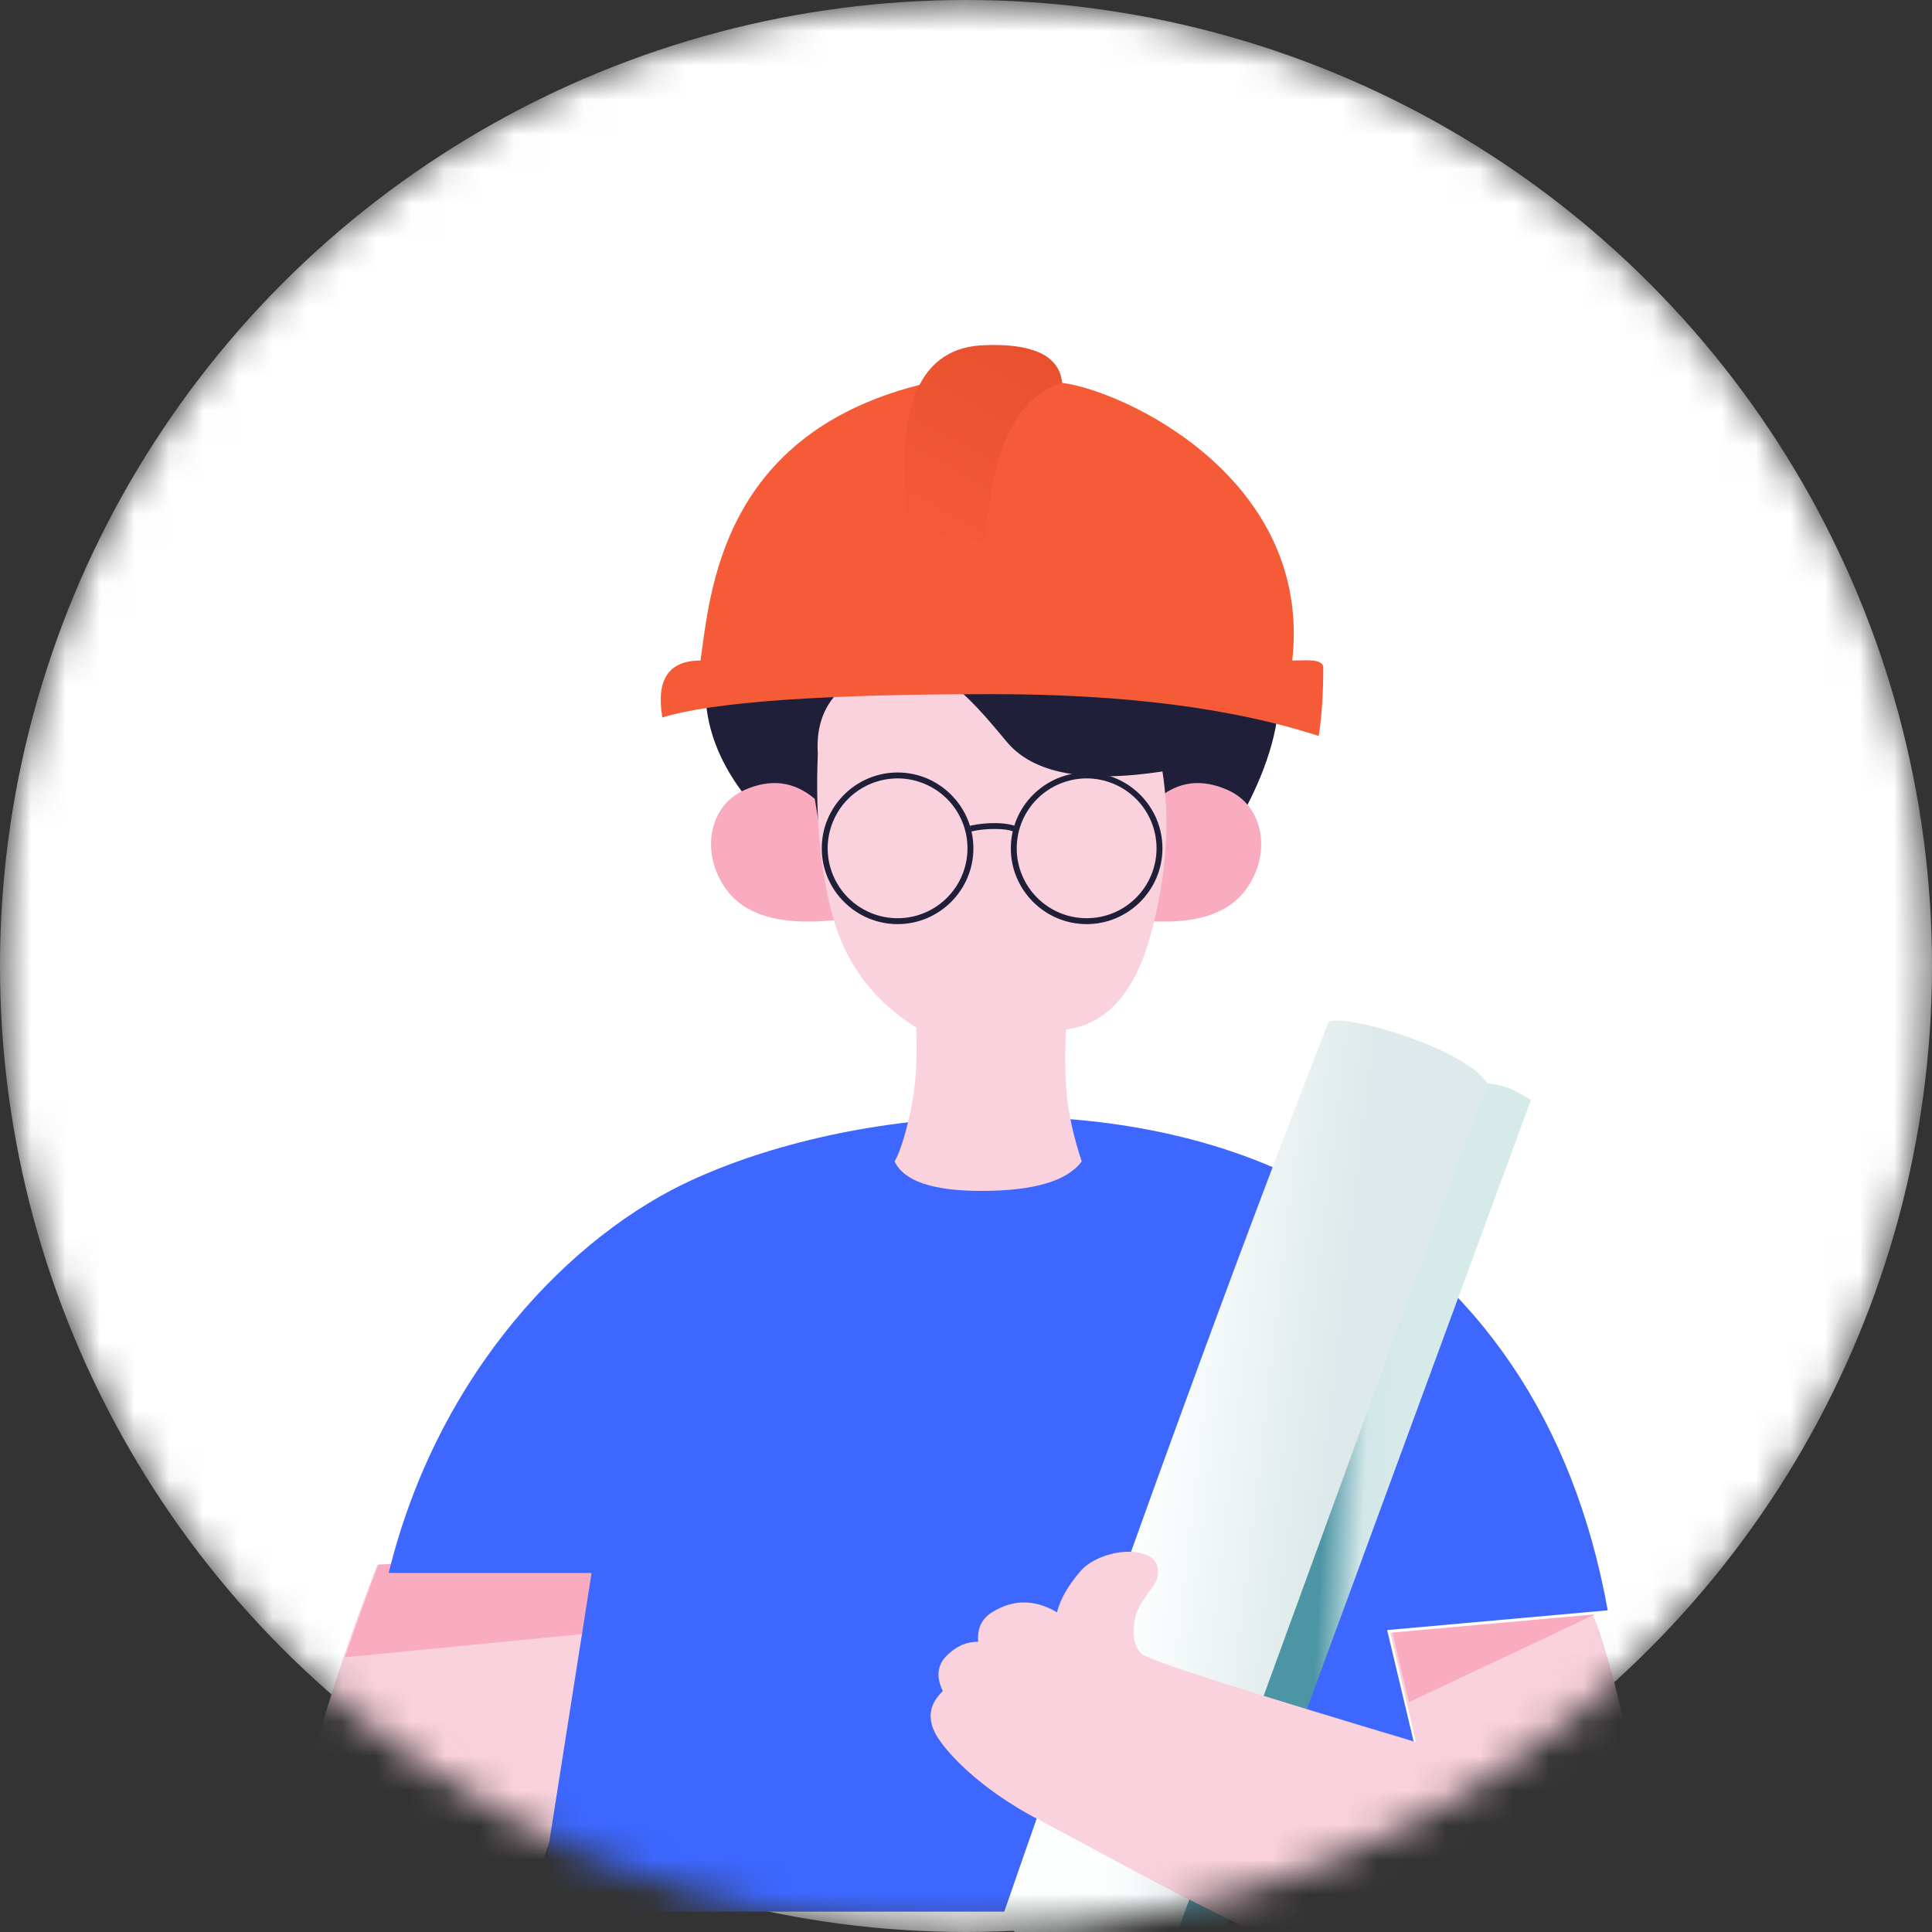
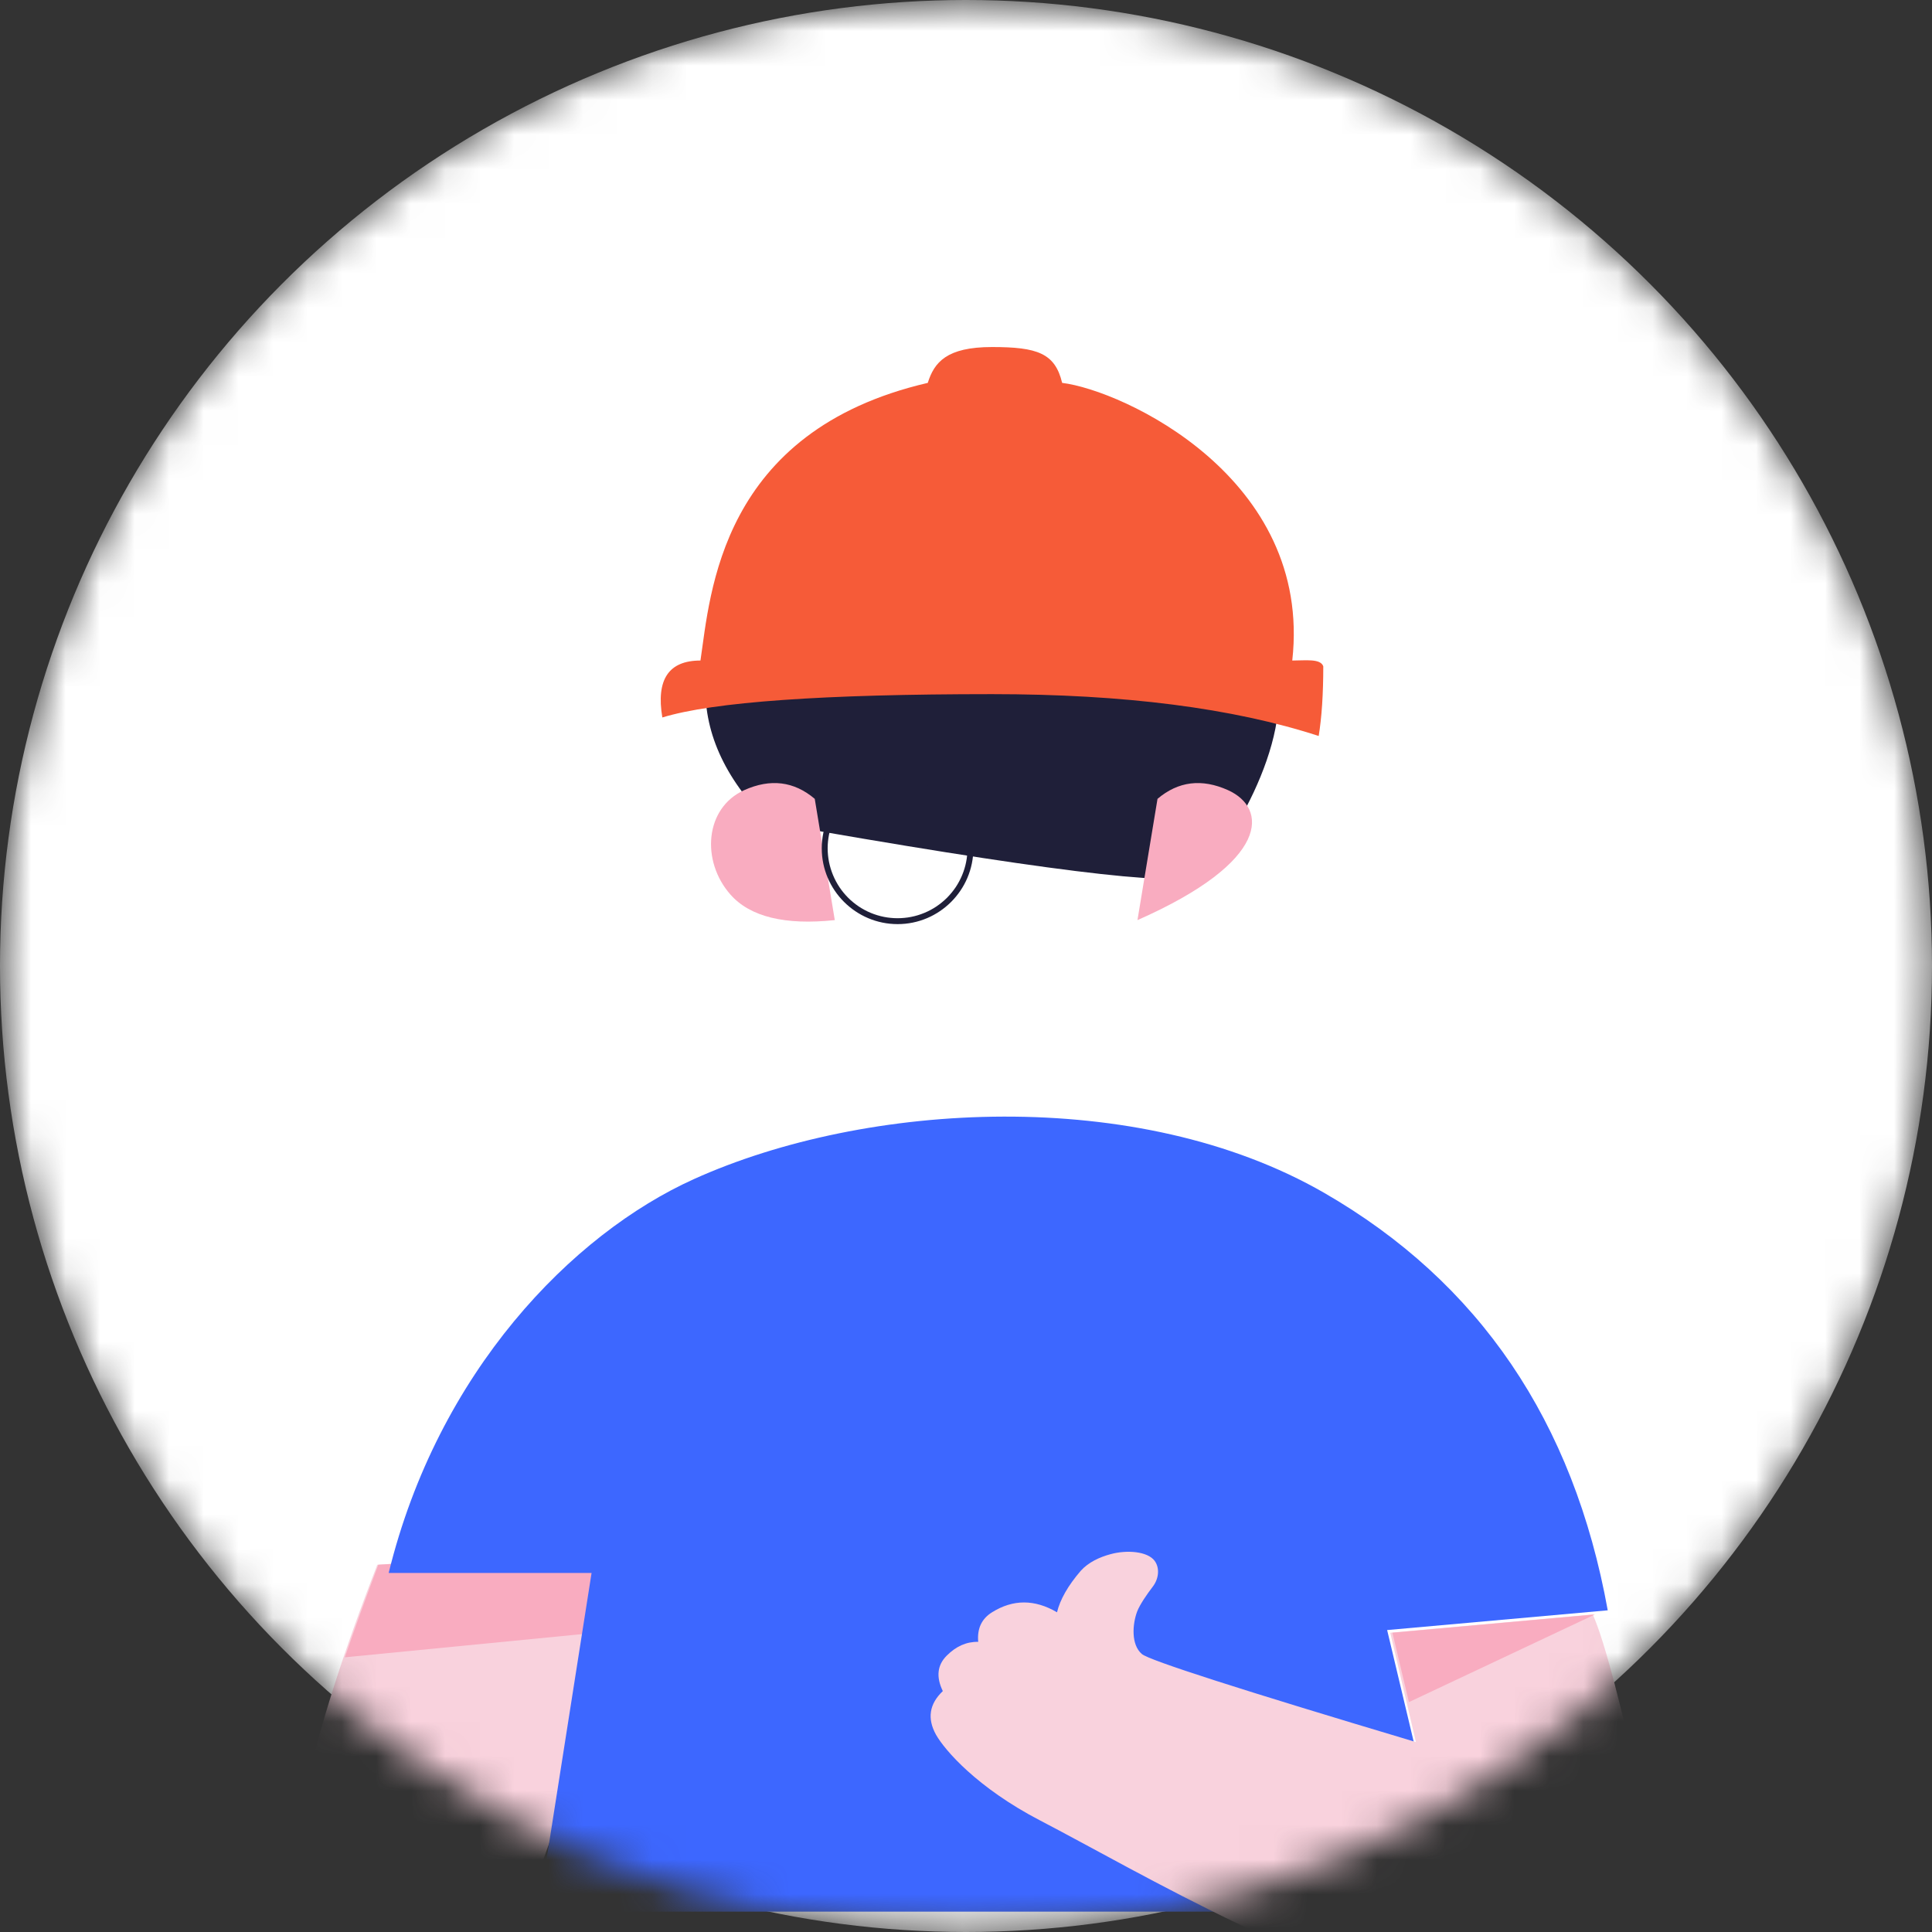
<svg xmlns="http://www.w3.org/2000/svg" fill="none" version="1.1" width="56" height="56" viewBox="0 0 56 56">
  <rect x="0" y="0" width="56" height="56" fill="#333333" stroke="none" />
  <defs>
    <mask id="master_svg0_0_9087" style="mask-type:alpha" maskUnits="userSpaceOnUse">
      <g>
        <ellipse cx="28" cy="28" rx="28" ry="28" fill="#FFFFFF" fill-opacity="1" />
      </g>
    </mask>
    <linearGradient x1="0.324" y1="0.422" x2="0.66" y2="0.5" id="master_svg1_0_16567">
      <stop offset="0%" stop-color="#FCFEFE" stop-opacity="1" />
      <stop offset="100%" stop-color="#DDE9EA" stop-opacity="1" />
    </linearGradient>
    <linearGradient x1="0.445" y1="0.45" x2="0.641" y2="0.476" id="master_svg2_0_16569">
      <stop offset="0%" stop-color="#4C95A5" stop-opacity="1" />
      <stop offset="53.651%" stop-color="#D2E7E8" stop-opacity="1" />
      <stop offset="100%" stop-color="#D7EAEA" stop-opacity="1" />
    </linearGradient>
    <linearGradient x1="0.736" y1="-4.843290007873653e-14" x2="0.201" y2="1.091" id="master_svg3_0_17064">
      <stop offset="0%" stop-color="#E8502E" stop-opacity="1" />
      <stop offset="100%" stop-color="#F65B38" stop-opacity="1" />
    </linearGradient>
  </defs>
  <g mask="url(#master_svg0_0_9087)">
    <g>
      <ellipse cx="28" cy="28" rx="28" ry="28" fill="#FFFFFF" fill-opacity="1" />
    </g>
    <g>
      <g transform="matrix(-1,0,0,1,38.142,0)">
        <g>
          <path d="M27.206,45.355L19.101,44.842L23.005,55.58L30.083,55.58Q29.832,54.432,29.262,51.806Q28.69,49.18,27.206,45.355Z" fill-rule="evenodd" fill="#F9D2DD" fill-opacity="1" />
        </g>
        <g>
          <path d="M28.147,48.038Q27.714,46.777,27.176,45.355L19.071,44.842L19.985,47.24L28.147,48.038Z" fill-rule="evenodd" fill="#F9ACC0" fill-opacity="1" />
        </g>
      </g>
      <g>
        <path d="M17.147,45.593L15.604,55.41L42.149,55.41L40.207,47.248L46.601,46.676Q45.117,38.457,38.381,34.575C32.981,31.465,25.098,31.926,20.115,34.176C16.575,35.774,12.693,39.769,11.266,45.593L17.147,45.593Z" fill-rule="evenodd" fill="#3D67FF" fill-opacity="1" />
      </g>
      <g>
        <path d="M33.923,15.271Q32.325,14.644,31.411,15.385Q31.468,14.872,30.841,13.958C30.212,13.044,29.07,12.132,26.73,12.645Q24.391,13.16,24.104,16.812Q23.648,16.527,22.962,16.584C22.278,16.641,20.566,17.555,20.452,19.725Q20.336,21.893,22.278,23.834Q33.866,25.888,34.664,25.375C35.464,24.862,37.577,21.437,36.948,19.381Q36.321,17.327,35.065,17.669Q35.521,15.9,33.923,15.271Z" fill-rule="evenodd" fill="#1F1F39" fill-opacity="1" />
      </g>
      <g>
        <path d="M24.197,26.67L23.616,23.155Q22.713,22.39,21.571,22.903C20.429,23.418,20.315,24.958,21.172,25.929Q22.027,26.898,24.197,26.67Z" fill-rule="evenodd" fill="#F9ACC0" fill-opacity="1" />
      </g>
      <g>
-         <path d="M33.551,23.155L32.97,26.67Q35.139,26.898,35.994,25.929C36.851,24.958,36.737,23.418,35.595,22.903Q34.453,22.39,33.551,23.155Z" fill-rule="evenodd" fill="#F9ACC0" fill-opacity="1" />
+         <path d="M33.551,23.155L32.97,26.67C36.851,24.958,36.737,23.418,35.595,22.903Q34.453,22.39,33.551,23.155Z" fill-rule="evenodd" fill="#F9ACC0" fill-opacity="1" />
      </g>
      <g>
-         <path d="M30.896,29.84Q32.667,29.612,33.351,27.1Q34.037,24.588,33.695,22.361Q30.326,22.876,29.184,21.504C28.042,20.134,26.9,18.765,25.246,19.45Q23.591,20.134,23.705,21.848Q23.591,24.645,24.161,26.642Q24.733,28.641,26.558,29.783Q26.615,31.209,26.387,32.237Q26.159,33.265,25.931,33.664Q26.33,34.519,28.443,34.519Q30.725,34.519,31.354,33.664Q31.069,32.807,30.953,32.009Q30.839,31.209,30.896,29.84Z" fill-rule="evenodd" fill="#F9D2DD" fill-opacity="1" />
-       </g>
+         </g>
      <g>
        <g>
-           <path d="M29.011,55.693Q30.035,56.499,30.851,56.823Q31.667,57.147,33.579,57.506Q39.394,42.091,43.11,31.395C42.42,30.37,39.09,29.413,38.517,29.603Q34.504,39.843,29.011,55.693Z" fill-rule="evenodd" fill="url(#master_svg1_0_16567)" fill-opacity="1" />
-         </g>
+           </g>
        <g>
-           <path d="M33.579,57.506Q33.879,57.711,34.092,57.782Q34.305,57.852,34.802,57.91L44.375,31.884Q43.959,31.626,43.737,31.54Q43.515,31.454,43.11,31.395L33.579,57.506Z" fill-rule="evenodd" fill="url(#master_svg2_0_16569)" fill-opacity="1" />
-         </g>
+           </g>
      </g>
      <g>
        <g />
        <g>
          <path d="M28.214,24.59C28.214,25.8,27.228,26.786,26.018,26.786C24.807,26.786,23.819,25.8,23.819,24.59C23.819,23.379,24.807,22.391,26.018,22.391C27.228,22.391,28.214,23.379,28.214,24.59ZM26.017,26.615Q26.116,26.615,26.215,26.605Q26.315,26.596,26.412,26.576Q26.51,26.557,26.605,26.528Q26.7,26.499,26.792,26.461Q26.884,26.423,26.972,26.376Q27.06,26.329,27.143,26.274Q27.225,26.218,27.302,26.155Q27.379,26.092,27.45,26.022Q27.52,25.951,27.583,25.874Q27.646,25.797,27.702,25.715Q27.757,25.632,27.804,25.544Q27.851,25.456,27.889,25.364Q27.927,25.272,27.956,25.177Q27.985,25.082,28.004,24.984Q28.024,24.886,28.033,24.787Q28.043,24.688,28.043,24.589Q28.043,24.489,28.033,24.39Q28.024,24.291,28.004,24.193Q27.985,24.096,27.956,24.001Q27.927,23.905,27.889,23.813Q27.851,23.721,27.804,23.634Q27.757,23.546,27.702,23.463Q27.646,23.38,27.583,23.303Q27.52,23.226,27.45,23.156Q27.379,23.086,27.302,23.022Q27.225,22.959,27.143,22.904Q27.06,22.849,26.972,22.802Q26.884,22.755,26.792,22.717Q26.7,22.679,26.605,22.65Q26.51,22.621,26.412,22.601Q26.315,22.582,26.215,22.572Q26.116,22.562,26.017,22.562Q25.917,22.562,25.818,22.572Q25.719,22.582,25.621,22.601Q25.524,22.621,25.429,22.65Q25.333,22.679,25.241,22.717Q25.149,22.755,25.062,22.802Q24.974,22.849,24.891,22.904Q24.808,22.959,24.731,23.022Q24.654,23.086,24.584,23.156Q24.514,23.226,24.45,23.303Q24.387,23.38,24.332,23.463Q24.277,23.546,24.23,23.634Q24.183,23.721,24.145,23.813Q24.107,23.905,24.078,24.001Q24.049,24.096,24.029,24.193Q24.01,24.291,24,24.39Q23.99,24.489,23.99,24.589Q23.99,24.688,24,24.787Q24.01,24.886,24.029,24.984Q24.049,25.082,24.078,25.177Q24.107,25.272,24.145,25.364Q24.183,25.456,24.23,25.544Q24.277,25.632,24.332,25.715Q24.387,25.797,24.45,25.874Q24.514,25.951,24.584,26.022Q24.654,26.092,24.731,26.155Q24.808,26.218,24.891,26.274Q24.974,26.329,25.062,26.376Q25.149,26.423,25.241,26.461Q25.333,26.499,25.429,26.528Q25.524,26.557,25.621,26.576Q25.719,26.596,25.818,26.605Q25.917,26.615,26.017,26.615Z" fill-rule="evenodd" fill="#1F1F39" fill-opacity="1" />
        </g>
        <g>
-           <path d="M33.694,24.59C33.694,25.8,32.707,26.786,31.497,26.786C30.287,26.786,29.299,25.8,29.299,24.59C29.299,23.379,30.287,22.391,31.497,22.391C32.707,22.391,33.694,23.379,33.694,24.59ZM31.496,26.615Q31.596,26.615,31.695,26.605Q31.794,26.596,31.892,26.576Q31.989,26.557,32.085,26.528Q32.18,26.499,32.272,26.461Q32.364,26.423,32.452,26.376Q32.539,26.329,32.622,26.274Q32.705,26.218,32.782,26.155Q32.859,26.092,32.929,26.022Q33,25.951,33.063,25.874Q33.126,25.797,33.181,25.715Q33.237,25.632,33.284,25.544Q33.33,25.456,33.369,25.364Q33.407,25.272,33.436,25.177Q33.464,25.082,33.484,24.984Q33.503,24.886,33.513,24.787Q33.523,24.688,33.523,24.589Q33.523,24.489,33.513,24.39Q33.503,24.291,33.484,24.193Q33.464,24.096,33.436,24.001Q33.407,23.905,33.369,23.813Q33.33,23.721,33.284,23.634Q33.237,23.546,33.181,23.463Q33.126,23.38,33.063,23.303Q33,23.226,32.929,23.156Q32.859,23.086,32.782,23.022Q32.705,22.959,32.622,22.904Q32.539,22.849,32.452,22.802Q32.364,22.755,32.272,22.717Q32.18,22.679,32.085,22.65Q31.989,22.621,31.892,22.601Q31.794,22.582,31.695,22.572Q31.596,22.562,31.496,22.562Q31.397,22.562,31.298,22.572Q31.199,22.582,31.101,22.601Q31.003,22.621,30.908,22.65Q30.813,22.679,30.721,22.717Q30.629,22.755,30.541,22.802Q30.453,22.849,30.371,22.904Q30.288,22.959,30.211,23.022Q30.134,23.086,30.064,23.156Q29.993,23.226,29.93,23.303Q29.867,23.38,29.812,23.463Q29.756,23.546,29.709,23.634Q29.662,23.721,29.624,23.813Q29.586,23.905,29.557,24.001Q29.528,24.096,29.509,24.193Q29.49,24.291,29.48,24.39Q29.47,24.489,29.47,24.589Q29.47,24.688,29.48,24.787Q29.49,24.886,29.509,24.984Q29.528,25.082,29.557,25.177Q29.586,25.272,29.624,25.364Q29.662,25.456,29.709,25.544Q29.756,25.632,29.812,25.715Q29.867,25.797,29.93,25.874Q29.993,25.951,30.064,26.022Q30.134,26.092,30.211,26.155Q30.288,26.218,30.371,26.274Q30.453,26.329,30.541,26.376Q30.629,26.423,30.721,26.461Q30.813,26.499,30.908,26.528Q31.003,26.557,31.101,26.576Q31.199,26.596,31.298,26.605Q31.397,26.615,31.496,26.615Z" fill-rule="evenodd" fill="#1F1F39" fill-opacity="1" />
-         </g>
+           </g>
        <g>
          <path d="M28.152,24.103C28.152,24.098,28.46,24.024,28.838,24.029Q29.191,24.029,29.356,24.098L29.425,23.944C29.413,23.938,29.231,23.858,28.832,23.858C28.437,23.858,28.123,23.932,28.112,23.938L28.152,24.103Z" fill-rule="evenodd" fill="#1F1F39" fill-opacity="1" />
        </g>
      </g>
      <g>
        <g transform="matrix(-1,0,0,1,95.775,0)">
          <path d="M65.616,52.773C67.455,51.819,68.39,50.729,68.643,50.284Q69.036,49.577,68.447,49.017Q68.746,48.401,68.333,47.989Q67.923,47.578,67.421,47.59Q67.473,47.014,67.02,46.733Q66.108,46.163,65.137,46.733Q65.001,46.174,64.452,45.534C64.229,45.283,63.904,45.135,63.591,45.05C63.116,44.918,62.512,44.964,62.306,45.243C62.153,45.454,62.187,45.764,62.363,45.992C62.529,46.209,62.734,46.505,62.814,46.71C62.951,47.077,62.996,47.67,62.677,47.943Q62.358,48.217,54.733,50.495L55.478,47.325L49.608,46.796Q49.098,47.932,48.07,52.67C47.042,57.409,50.587,58.298,53.15,58.036C57.118,57.626,62.865,54.2,65.616,52.773Z" fill-rule="evenodd" fill="#F9D2DD" fill-opacity="1" />
        </g>
        <g>
          <path d="M40.838,49.337L46.23,46.796L40.36,47.325L40.838,49.337Z" fill-rule="evenodd" fill="#F9ACC0" fill-opacity="1" />
        </g>
      </g>
      <g>
        <g>
          <path d="M19.198,20.796Q18.921,19.146,20.303,19.146C20.591,17.219,20.863,12.498,26.892,11.098C27.079,10.502,27.437,10.059,28.754,10.059C30.071,10.059,30.581,10.238,30.787,11.098C32.537,11.312,38.049,13.842,37.457,19.146C37.836,19.146,38.276,19.083,38.356,19.313Q38.356,20.514,38.223,21.333Q34.498,20.12,28.754,20.12Q21.409,20.12,19.198,20.796Z" fill-rule="evenodd" fill="#F65B38" fill-opacity="1" />
        </g>
        <g>
-           <path d="M30.787,11.098C30.734,10.522,30.27,9.902,28.394,10.013Q25.653,10.226,26.337,15.449L28.567,15.673Q28.825,11.673,30.787,11.098Z" fill-rule="evenodd" fill="url(#master_svg3_0_17064)" fill-opacity="1" />
-         </g>
+           </g>
      </g>
    </g>
  </g>
</svg>